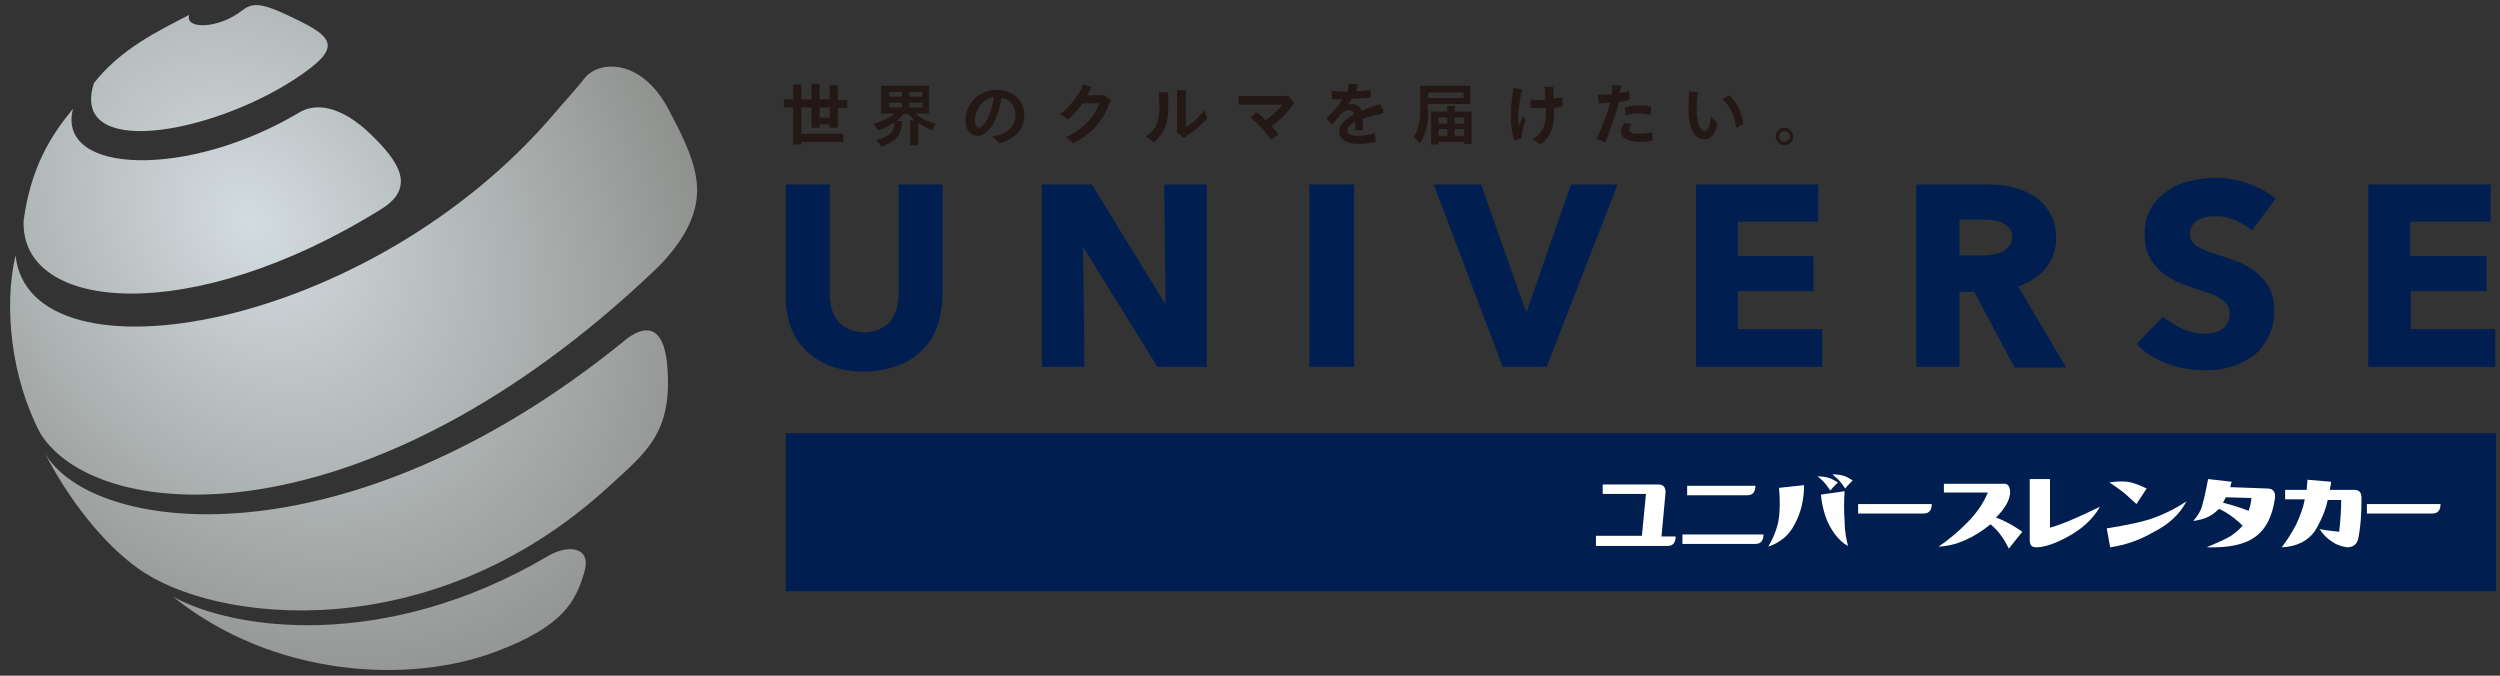
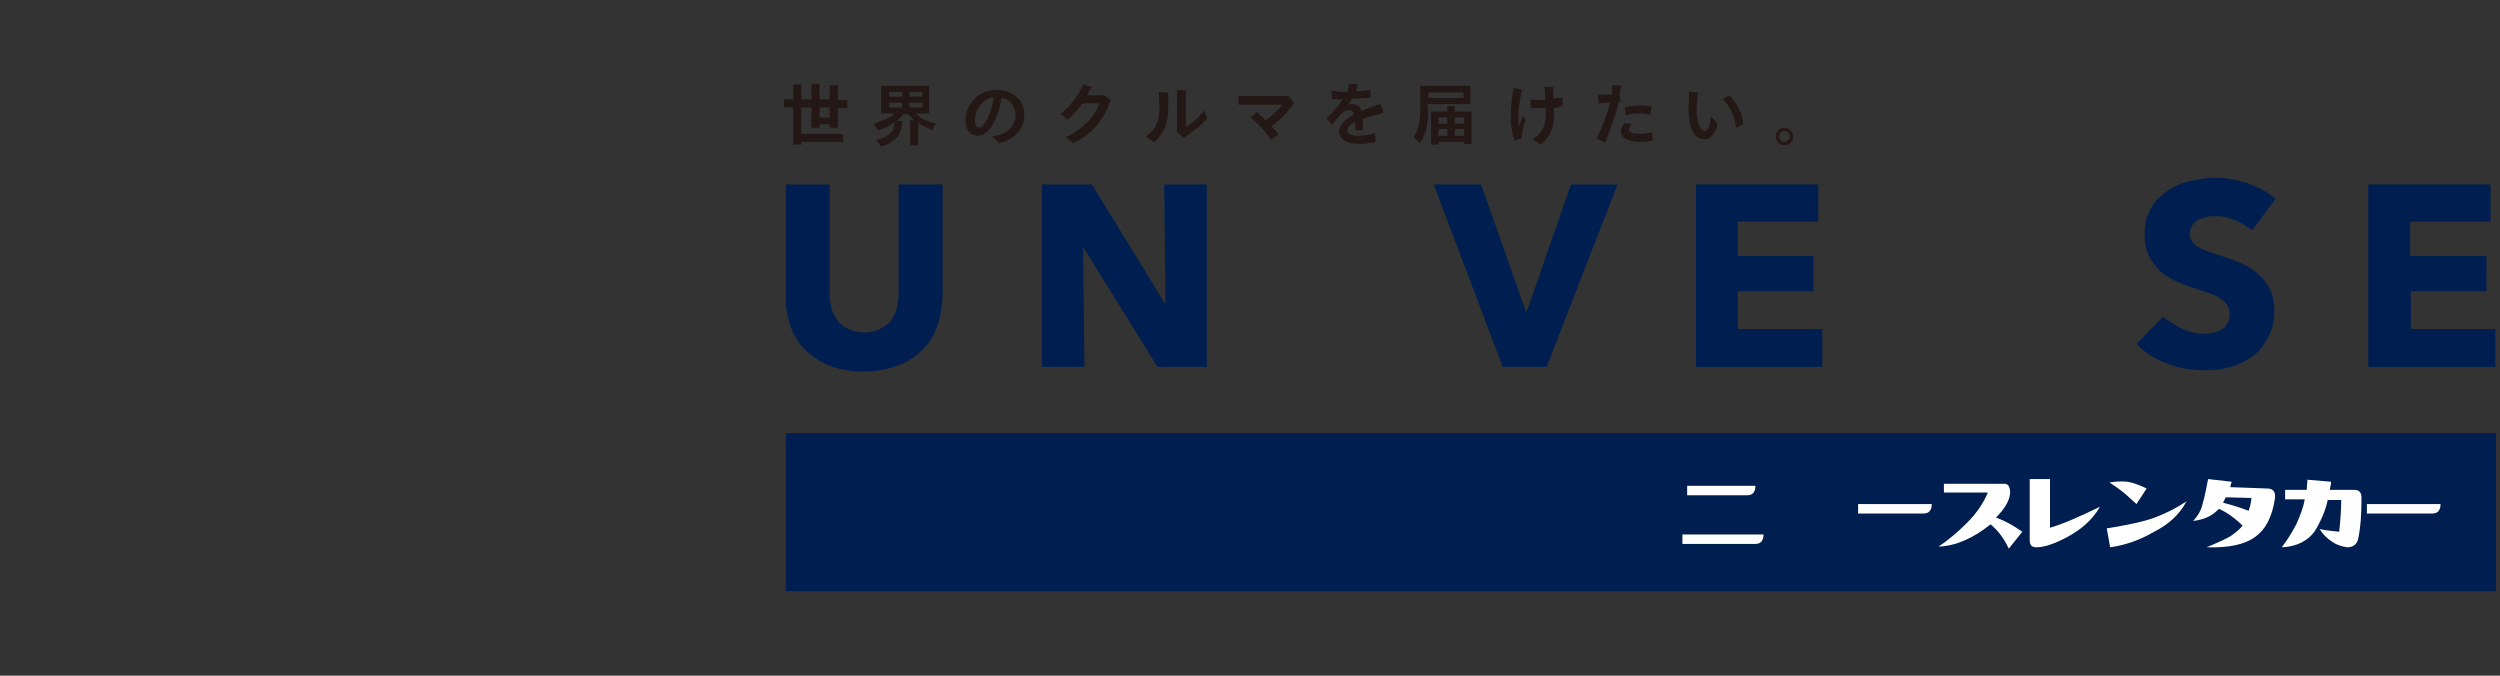
<svg xmlns="http://www.w3.org/2000/svg" version="1.1" id="レイヤー_1" x="0px" y="0px" viewBox="0 0 370 100" style="enable-background:new 0 0 370 100;" xml:space="preserve">
  <rect x="0" y="0" width="370" height="100" fill="#333333" stroke="none" />
  <style type="text/css">
	.st0{fill:url(#SVGID_1_);}
	.st1{fill:#231815;}
	.st2{fill:#001F50;}
	.st3{fill:#FFFFFF;}
</style>
  <g>
    <radialGradient id="SVGID_1_" cx="43.508" cy="32.374" r="78.45" fx="43.522" fy="33.973" gradientTransform="matrix(0.568 0.837 -0.665 0.419 34.977 -17.611)" gradientUnits="userSpaceOnUse">
      <stop offset="0" style="stop-color:#D3DCE0" />
      <stop offset="1" style="stop-color:#8F918E" />
    </radialGradient>
-     <path class="st0" d="M28,2.2c-0.7,2.2,4.4,2.1,7.9-0.7c1.3-1,2.6-1.1,5.9,0.4c7.6,3.5,9.5,4.8,1.7,9.9C30.8,20,10.3,23.5,13.9,12.3   C17.9,7.2,23.4,4.6,28,2.2z M3.5,32.6c-0.6,13.6,24.8,15.9,53-1.7c5.1-3.2,2.5-7-1.5-10.9c-4.6-4.5-8.4-4.8-10.8-3.3   c-16.3,9.7-35.9,9.2-33.4-0.6C7.6,20,4.6,24.6,3.5,32.6z M6,64.2c8.7,13.7,48.6,16.1,91-24.3c1.6-1.5,3.5-3.8,4.6-5.9   c3.1-5.9,1.3-10.4-2.7-17.9c-4-7.5-10.3-7.2-12.4-4.5c-0.9,1.2-3.2,3.7-4.2,4.9c-27.5,32.6-77.9,41-80,21.3   C0.5,45.5,1.7,56.1,6,64.2z M20.4,84.1C31.7,92.3,63.8,96,90,72.1c5.7-5.2,9.4-8,8.8-17.4c-0.5-8-4.4-6-6.6-4.1   C51.1,83.9,13.5,79.1,6.6,67C10.1,73.8,15.2,80.4,20.4,84.1z M73.5,96.4c9.8-3.7,11.7-7.3,13-11.8c1.1-3.8-2.6-4-5.4-2.3   c-24.3,14.3-46.7,10.9-55.5,6C40.5,100.3,60.7,101.3,73.5,96.4z" />
    <g>
      <path class="st1" d="M124,15.9v2.5c0,0.2,0,0.4,0,0.5h-1.2c0-0.1,0-0.3,0-0.5h-1.5c0,0.2,0,0.3,0,0.5h-1.2c0-0.1,0-0.4,0-0.5v-2.5    h-1.5v3.9h5.4c0.3,0,0.6,0,0.8,0V21c-0.2,0-0.5,0-0.8,0h-5.4c0,0.1,0,0.3,0,0.4h-1.2c0-0.2,0-0.4,0-0.7v-4.8h-0.4    c-0.4,0-0.7,0-1,0v-1.2c0.3,0,0.6,0,1,0h0.4v-1.7c0-0.2,0-0.4,0-0.5c0.2,0,0.9,0,1.2,0c0,0.1,0,0.3,0,0.5v1.7h1.5v-1.9    c0-0.1,0-0.3,0-0.4c0.2,0,0.9,0,1.2,0c0,0.1,0,0.3,0,0.4v1.9h1.5V13c0-0.1,0-0.3,0-0.4c0.2,0,0.9,0,1.2,0c0,0.1,0,0.3,0,0.4v1.8    h0.4c0.4,0,0.7,0,1,0v1.2c-0.3,0-0.6,0-1,0H124z M122.8,15.9h-1.5v1.5h1.5V15.9z" />
      <path class="st1" d="M135.9,18.2v2.9c0,0.1,0,0.3,0,0.4h-1.2c0-0.1,0-0.3,0-0.4v-3c0-0.1,0-0.2,0-0.3c0.1,0,0.4,0,0.6,0    c-0.3-0.3-0.6-0.6-0.9-0.9h-0.7c-0.3,0.3-0.6,0.7-1,1c0.3,0,0.6,0,0.8,0c0,0.1,0,0.2,0,0.2c0,1.9-1.1,3-3.1,3.6    c-0.2-0.3-0.5-0.7-0.7-1c1.8-0.4,2.7-1.2,2.7-2.6v0c-0.7,0.5-1.6,1-2.5,1.2c-0.1-0.2-0.4-0.7-0.6-1c1.1-0.3,2.4-0.8,3.1-1.5h-2    c0-0.1,0-0.2,0-0.4v-3.3c0-0.1,0-0.3,0-0.4h7.1c0,0.1,0,0.2,0,0.4v3.3l0,0.4h-2c0.7,0.7,1.8,1.2,3,1.5c-0.2,0.3-0.5,0.8-0.5,1    C137.3,19,136.6,18.6,135.9,18.2z M131.6,13.6v0.7h1.9v-0.7H131.6z M131.6,15.9h1.9v-0.7h-1.9V15.9z M134.6,13.6v0.7h1.9v-0.7    H134.6z M136.5,15.9v-0.7h-1.9v0.7H136.5z" />
      <path class="st1" d="M151.6,17c0,2.4-1.8,3.7-3.7,4.2c-0.3-0.3-0.5-0.6-1.1-1c2.5-0.3,3.5-1.7,3.5-3.2c0-1.3-0.9-2.4-2.1-2.5    c-0.3,2.6-1.7,5.6-3.5,5.6c-1.1,0-1.8-0.9-1.8-2.3c0-2.2,1.7-4.5,4.7-4.5C149.7,13.3,151.6,14.7,151.6,17z M147.1,14.4    c-1.7,0.2-2.8,1.9-2.8,3.3c0,0.7,0.2,1.2,0.6,1.2C145.6,18.9,146.8,16.8,147.1,14.4z" />
      <path class="st1" d="M164.4,14.8l-0.1,0.2c-1,2.8-2.7,4.9-5.5,6.2c-0.3-0.3-0.7-0.7-1.1-0.9c2.2-0.9,4.2-2.8,5-5h-2.5    c-0.7,1-1.5,1.9-2.2,2.4c-0.3-0.3-0.7-0.6-1.1-0.8c1.4-1,3-3.2,3.4-4.4l1.3,0.4c-0.1,0.1-0.2,0.3-0.3,0.4    c-0.1,0.3-0.3,0.5-0.4,0.8h2.3l0.1-0.1L164.4,14.8z" />
      <path class="st1" d="M171.5,13.6l1.4,0.1c0,0.1,0,0.5,0,2.1c0,2.9-0.8,4-2.1,5.3c-0.4-0.3-0.8-0.6-1.2-0.9c1.5-1,2-2.3,2-4.4    C171.5,14.1,171.5,13.9,171.5,13.6z M178.7,17.5c-0.7,0.8-1.7,1.7-3.2,2.7c-0.1,0.1-0.3,0.2-0.3,0.2l-1.1-0.9    c0.1-0.1,0.1-0.2,0.1-0.3v-5.1c0-0.3,0-0.5,0-0.8l1.4,0.1c0,0.2-0.1,0.2-0.1,0.8l0,4.6c1.2-0.7,2.2-1.7,2.7-2.5    C178.3,16.7,178.6,17.2,178.7,17.5z" />
      <path class="st1" d="M191.6,15.3l-0.2,0.1c-0.7,1.1-2,2.4-3.2,3.3c0.4,0.4,0.8,0.9,1,1.2l-1.1,0.8c-0.6-1-1.9-2.4-3-3.3l0.9-0.8    c0.4,0.3,0.8,0.7,1.3,1.2c0.8-0.6,1.8-1.4,2.5-2.3H184c-0.2,0-0.5,0-0.7,0v-1.3c0.2,0,0.5,0,0.7,0h6.5l0.1-0.1L191.6,15.3z" />
      <path class="st1" d="M204.1,16.9c-0.8,0.2-1.6,0.4-2.4,0.7c0,0.3,0,0.7,0,1.1c0,0.2,0,0.4,0,0.6l-1.1,0c0-0.2,0-1,0-1.2v-0.1    c-0.7,0.4-1.2,0.8-1.2,1.3c0,0.5,0.5,0.8,1.6,0.8c1,0,1.7-0.2,2.5-0.4l0.1,1.3c-0.9,0.2-1.7,0.3-2.5,0.3c-1.7,0-2.9-0.6-2.9-1.9    c0-1,1-1.8,2.2-2.5c-0.1-0.4-0.4-0.6-0.8-0.6c-0.8,0-1.5,0.9-2.4,2.2l-0.9-1c0.8-0.7,1.8-1.8,2.4-2.8c-0.8,0-1.3,0-1.6-0.1l0-1.2    c0.4,0.1,1.3,0.2,2.2,0.2h0.1c0.1-0.3,0.2-0.5,0.2-0.8c0-0.1,0-0.2,0-0.4l1.4,0.1c0,0.1-0.1,0.2-0.1,0.3c-0.1,0.2-0.1,0.5-0.2,0.7    c0.8,0,1.6-0.1,2.1-0.2l0.1,1.1c-0.6,0.1-1.8,0.2-2.8,0.2c-0.2,0.3-0.4,0.6-0.6,0.9c0.2-0.1,0.4-0.1,0.6-0.1c0.8,0,1.2,0.4,1.4,1    c0.8-0.3,1.6-0.6,2.2-0.8c0.2-0.1,0.4-0.1,0.6-0.2l0.5,1.2C204.6,16.8,204.3,16.9,204.1,16.9z" />
      <path class="st1" d="M211.4,16.3c0,2.2-0.5,4-1.3,4.9c-0.2-0.3-0.6-0.7-0.9-0.9c0.6-0.7,1-2.2,1-4.1v-3.2c0-0.1,0-0.2,0-0.3h7.4    c0,0.1,0,0.2,0,0.3v2.1l0,0.3h-6.3V16.3z M211.4,13.7v0.8h5.2v-0.8H211.4z M217.8,20.9l0,0.4h-1.1V21h-3.8v0.4h-1.1    c0-0.1,0-0.3,0-0.4v-4.1c0-0.1,0-0.3,0-0.4h2.4v-0.6c0,0,0-0.2,0-0.2c0.2,0,0.9,0,1.1,0c0,0.1,0,0.1,0,0.2v0.6h2.5    c0,0.2,0,0.3,0,0.4V20.9z M212.9,17.4v0.9h1.3v-0.9H212.9z M212.9,20.1h1.3v-1h-1.3V20.1z M215.3,17.4v0.9h1.4v-0.9H215.3z     M216.7,20.1v-1h-1.4v1H216.7z" />
      <path class="st1" d="M225.8,17.7c-0.3,0.8-0.6,2.1-0.6,2.8l-1.1,0.3c-0.3-0.9-0.5-2.3-0.5-3.5c0-1.3,0.2-3.4,0.4-4.3l1.3,0.3    c-0.3,0.9-0.6,2.8-0.6,4c0,0.5,0,0.9,0.1,1.4c0.2-0.5,0.4-1.1,0.6-1.5L225.8,17.7z M230,16c0,0.4,0,0.7,0,1c0,1.9-0.6,3.3-2,4.4    c-0.3-0.2-0.7-0.5-1.2-0.8c1.5-0.9,2-2,2-4V16c-0.2,0-0.4,0-0.6,0c-0.7,0-1.3,0-1.7-0.1l0-1.2c0.3,0.1,1,0.1,1.6,0.1    c0.2,0,0.4,0,0.6,0c0-0.8-0.1-1.6-0.1-2l1.3,0.1c0,0.1,0,0.2,0,0.4c0,0.3,0,0.8,0,1.3c0.6-0.1,1-0.1,1.3-0.2l0.1,1.2    C231,15.9,230.5,15.9,230,16z" />
-       <path class="st1" d="M239.6,15.1c-0.5,2.1-1.4,4.3-2,6l-1.3-0.6c0.7-1.5,1.5-3.3,2-5.3c-0.6,0-1.2,0.1-1.7,0.1l-0.1-1.3    c0.6,0,1.3,0,2,0c0.1-0.3,0.1-0.5,0.1-0.8c0-0.2,0-0.4,0-0.6l1.4,0.1c-0.1,0.2-0.1,0.4-0.2,0.6c0,0.2-0.1,0.3-0.1,0.5    c0.5-0.1,1-0.2,1.4-0.3l0.1,1.2C240.9,14.9,240.2,15,239.6,15.1z M244.6,20.8c-0.5,0.1-1.1,0.2-1.8,0.2c-1.7,0-2.9-0.5-2.9-1.6    c0-0.5,0.3-0.9,0.5-1.2l1.1,0.2c-0.2,0.2-0.4,0.4-0.4,0.7c0,0.6,0.6,0.7,1.6,0.7c0.6,0,1.3-0.1,1.8-0.2L244.6,20.8z M240.5,15.9    c0.7-0.2,1.6-0.3,2.2-0.3c0.7,0,1.3,0.1,1.7,0.2l-0.1,1.2c-0.6-0.1-1-0.2-1.6-0.2c-0.6,0-1.4,0-2.1,0.3L240.5,15.9z" />
+       <path class="st1" d="M239.6,15.1c-0.5,2.1-1.4,4.3-2,6l-1.3-0.6c0.7-1.5,1.5-3.3,2-5.3c-0.6,0-1.2,0.1-1.7,0.1l-0.1-1.3    c0.6,0,1.3,0,2,0c0.1-0.3,0.1-0.5,0.1-0.8c0-0.2,0-0.4,0-0.6l1.4,0.1c-0.1,0.2-0.1,0.4-0.2,0.6c0,0.2-0.1,0.3-0.1,0.5    l0.1,1.2C240.9,14.9,240.2,15,239.6,15.1z M244.6,20.8c-0.5,0.1-1.1,0.2-1.8,0.2c-1.7,0-2.9-0.5-2.9-1.6    c0-0.5,0.3-0.9,0.5-1.2l1.1,0.2c-0.2,0.2-0.4,0.4-0.4,0.7c0,0.6,0.6,0.7,1.6,0.7c0.6,0,1.3-0.1,1.8-0.2L244.6,20.8z M240.5,15.9    c0.7-0.2,1.6-0.3,2.2-0.3c0.7,0,1.3,0.1,1.7,0.2l-0.1,1.2c-0.6-0.1-1-0.2-1.6-0.2c-0.6,0-1.4,0-2.1,0.3L240.5,15.9z" />
      <path class="st1" d="M249.9,16c0-0.8,0.1-2.2,0.1-2.5l1.3,0.2c-0.1,0.5-0.2,1.7-0.2,2.6c0,2.2,0.7,3.1,1.2,3.1    c0.4,0,0.8-0.6,0.9-2.2l1,1.1c-0.2,1.3-1,2.3-1.8,2.3C251.2,20.7,249.9,19.8,249.9,16z M254.9,14.7l1-0.6c1,0.8,2,2.7,2.1,4.3    l-1.1,0.5C256.9,17.4,255.9,15.4,254.9,14.7z" />
      <path class="st1" d="M262.8,20.2c0-0.7,0.6-1.3,1.3-1.3s1.3,0.6,1.3,1.3c0,0.7-0.6,1.3-1.3,1.3S262.8,20.9,262.8,20.2z     M264.9,20.2c0-0.4-0.4-0.8-0.8-0.8s-0.8,0.4-0.8,0.8c0,0.4,0.4,0.8,0.8,0.8S264.9,20.6,264.9,20.2z" />
    </g>
    <g>
      <path class="st2" d="M138.6,48.6c-0.5,1.3-1.3,2.5-2.3,3.4c-1,1-2.2,1.7-3.7,2.2c-1.4,0.5-3,0.8-4.8,0.8c-1.8,0-3.4-0.3-4.8-0.8    c-1.4-0.5-2.6-1.3-3.6-2.2c-1-1-1.8-2.1-2.3-3.4c-0.5-1.3-0.8-2.8-0.8-4.4V27.3h6.5v16.3c0,0.7,0.1,1.4,0.3,2.1    c0.2,0.7,0.5,1.3,0.9,1.8c0.4,0.5,0.9,0.9,1.6,1.2c0.6,0.3,1.4,0.5,2.3,0.5s1.7-0.2,2.3-0.5c0.6-0.3,1.2-0.7,1.6-1.2    c0.4-0.5,0.7-1.1,0.9-1.8c0.2-0.7,0.3-1.4,0.3-2.1V27.3h6.5v16.8C139.4,45.8,139.1,47.3,138.6,48.6z" />
      <path class="st2" d="M171.3,54.3l-10.9-17.6h-0.1l0.2,17.6h-6.3v-27h7.4l10.8,17.6h0.1l-0.2-17.6h6.3v27H171.3z" />
-       <path class="st2" d="M193.8,54.3v-27h6.6v27H193.8z" />
      <path class="st2" d="M228.9,54.3h-6.5l-10.2-27h7l6.6,18.7h0.2l6.5-18.7h6.9L228.9,54.3z" />
      <path class="st2" d="M251,54.3v-27h18.1v5.5h-11.9v5.1h11.2v5.2h-11.2v5.6h12.5v5.6H251z" />
-       <path class="st2" d="M298.1,54.3l-5.9-11.1H290v11.1h-6.4v-27H294c1.3,0,2.6,0.1,3.8,0.4c1.2,0.3,2.3,0.7,3.3,1.4    c1,0.6,1.8,1.5,2.3,2.5c0.6,1,0.9,2.1,0.9,3.6c0,1.8-0.5,3.2-1.5,4.5c-1,1.2-2.4,2.1-4.1,2.7l7.1,12H298.1z M297.8,35.1    c0-0.5-0.1-1-0.4-1.3c-0.3-0.3-0.6-0.6-1-0.8c-0.4-0.2-0.9-0.3-1.4-0.4c-0.5-0.1-1-0.1-1.5-0.1H290v5.3h3.1c0.5,0,1.1,0,1.6-0.1    c0.6-0.1,1.1-0.2,1.5-0.4c0.5-0.2,0.8-0.5,1.1-0.8C297.7,36.2,297.8,35.7,297.8,35.1z" />
      <path class="st2" d="M333.3,34.1c-0.7-0.6-1.8-1.2-2.7-1.6c-1-0.4-1.9-0.5-2.7-0.5c-0.4,0-0.9,0-1.3,0.1c-0.4,0.1-0.8,0.2-1.2,0.4    c-0.4,0.2-0.7,0.5-0.9,0.8c-0.2,0.3-0.4,0.8-0.4,1.3c0,0.5,0.1,0.8,0.3,1.1c0.2,0.3,0.5,0.6,0.8,0.8c0.4,0.2,0.8,0.4,1.3,0.6    s1.1,0.4,1.7,0.6c0.9,0.3,1.9,0.6,2.9,1c1,0.4,1.9,0.9,2.7,1.5c0.8,0.6,1.5,1.4,2,2.3c0.5,0.9,0.8,2,0.8,3.4c0,1.6-0.3,2.9-0.9,4    c-0.6,1.1-1.3,2.1-2.3,2.8c-1,0.7-2.1,1.3-3.3,1.6c-1.2,0.4-2.5,0.5-3.8,0.5c-1.9,0-3.8-0.3-5.6-1c-1.8-0.7-3.3-1.6-4.5-2.9l3.9-4    c0.7,0.5,1.9,1.3,3,1.8c1.1,0.5,2.2,0.7,3.2,0.7c0.5,0,1-0.1,1.4-0.2c0.5-0.1,0.9-0.3,1.2-0.5c0.3-0.2,0.6-0.5,0.8-0.9    c0.2-0.4,0.3-0.8,0.3-1.4c0-0.5-0.1-0.9-0.4-1.3c-0.3-0.4-0.6-0.7-1.1-1c-0.5-0.3-1.1-0.6-1.8-0.8c-0.7-0.2-1.5-0.5-2.4-0.8    c-0.9-0.3-1.7-0.6-2.5-1c-0.8-0.4-1.6-0.9-2.2-1.5c-0.6-0.6-1.2-1.3-1.6-2.2c-0.4-0.9-0.6-1.9-0.6-3.1c0-1.5,0.3-2.8,0.9-3.8    c0.6-1.1,1.4-1.9,2.4-2.6c1-0.7,2.1-1.2,3.4-1.5c1.2-0.3,2.5-0.5,3.8-0.5c1.5,0,3.1,0.3,4.7,0.8c1.6,0.6,3,1.3,4.2,2.3L333.3,34.1    z" />
      <path class="st2" d="M350.5,54.3v-27h18.1v5.5h-11.9v5.1H368v5.2h-11.2v5.6h12.5v5.6H350.5z" />
    </g>
    <g>
      <rect x="116.3" y="64.1" class="st2" width="253.1" height="23.4" />
      <g>
-         <path class="st3" d="M236.3,79.3h6.7l0.6-6.2h-6.4v-1.4h8.2c0.8,0,1.1,0.4,1.1,1.2l-0.6,6.5h2.1c0,0.9-0.4,1.4-1.2,1.4h-10.6     V79.3z" />
        <path class="st3" d="M261,79.1c0,0.9-0.4,1.4-1.2,1.4H249v-1.4H261z M259.8,71.9c0,0.9-0.4,1.4-1.2,1.4h-8.9v-1.4H259.8z" />
-         <path class="st3" d="M261.7,80.9c0.6-1,1.1-2.1,1.4-3.3c0.3-1.2,0.4-3,0.2-5.4l3.7-0.4c0,2.2-0.5,4.2-1.4,5.8     C264.8,79.2,263.5,80.3,261.7,80.9z M269,70.5c0.7,0,1.2,0.1,1.6,0.2c0.4,0.1,0.9,0.4,1.4,0.7c-0.4,0.4-0.8,0.8-1.1,1.2     c-0.5-0.7-0.8-1.1-1-1.3C269.7,71.1,269.4,70.8,269,70.5z M273.5,80.8c-0.6-0.3-1.3-0.9-1.9-1.7c-0.6-0.8-1.1-1.7-1.4-2.6     c-0.3-0.9-0.6-2-0.7-3.3l3.5-0.5c-0.1,1.5-0.1,2.9,0,4.4C273,78.4,273.2,79.6,273.5,80.8z M271.2,70.2c0.7,0,1.2,0.1,1.6,0.2     c0.4,0.1,0.9,0.4,1.4,0.7c-0.4,0.4-0.8,0.8-1.1,1.2c-0.5-0.7-0.8-1.1-1-1.3C271.9,70.8,271.6,70.6,271.2,70.2z" />
        <path class="st3" d="M285.9,74.6c0,0.9-0.4,1.4-1.2,1.4h-9.7v-1.4H285.9z" />
        <path class="st3" d="M287.7,73v-1.4h8.7c0.8-0.1,1.1,0.4,1.1,1.4c-0.1,1.1-0.8,2.3-2.1,3.6c1.4,0.5,2.6,1.2,3.9,2.1l-2,2.5     c-0.7-1.5-1.6-2.7-2.7-3.6c-2.6,2.1-5.2,3.2-7.7,3.3c1.5-1,2.9-2.2,4.2-3.5c1.3-1.3,2.4-2.8,3.1-4.5H287.7z" />
        <path class="st3" d="M310.8,75c-1.1,1.9-2.7,3.3-4.7,4.4c-2,1.1-3.6,1.6-4.7,1.6c-0.7,0-1-0.3-1-1.1v-9h3v7.2     C305.2,77.6,307.7,76.5,310.8,75z" />
        <path class="st3" d="M312.3,81l-0.5-2.8c3.1-0.5,5.5-1,7.1-1.6c1.6-0.6,3.2-1.4,4.7-2.4c-1,1.9-2.6,3.4-4.8,4.5     C316.6,80,314.4,80.7,312.3,81z M317.7,72.3l-1.5,2.3c-0.8-0.7-1.4-1.3-1.9-1.7c-0.5-0.4-1.2-0.9-2.1-1.5c1.3-0.2,2.3-0.2,3.2,0     C316.1,71.6,316.9,71.9,317.7,72.3z" />
        <path class="st3" d="M326.6,81c1.6-0.7,2.8-1.2,3.6-1.7c0.7-0.5,1.3-1,1.7-1.5c-1.2-1.2-2.4-2-3.5-2.5c-0.1,0.1-0.1,0.2-0.2,0.2     c-0.9,0.9-2,1.4-3.6,1.6c0.7-0.8,1.2-1.6,1.4-2.6c0.3-1,0.5-2.1,0.8-3.6l3.5,0.4c-0.1,0.3-0.2,0.5-0.2,0.8l5.5,0.2     c0.8,0,1.2,0.5,1.1,1.4c-0.4,2.8-1.4,4.7-3,5.8C332.2,80.6,329.8,81.1,326.6,81z M333.2,73.7l-3.8-0.1c-0.1,0.3-0.3,0.6-0.4,0.8     c1.2,0.3,2.5,0.7,3.8,1.2C333,75,333.2,74.3,333.2,73.7z" />
        <path class="st3" d="M337.7,81c0.7-0.9,1.4-2,2.1-3.3c0.6-1.3,1.1-2.6,1.3-3.8h-2.9v-1.4h3.2c0-0.6,0.1-1.1,0.1-1.5l3.5,0.3     c0,0.3-0.1,0.7-0.2,1.2h3.6c0.8,0,1.1,0.4,1.1,1.2c0,2.2-0.1,4.2-0.5,6.1c-0.2,0.8-0.8,1.2-1.6,1.2c-0.7-0.1-1.5-0.3-2.2-0.8     c-0.8-0.5-1.4-1.1-1.9-1.9c1,0.2,1.9,0.3,2.9,0.4c0.2-1.8,0.3-3.4,0.3-4.7h-2c-0.3,1.5-1,3.1-1.9,4.6C341.6,80,340,80.9,337.7,81     z" />
        <path class="st3" d="M361.2,74.6c0,0.9-0.4,1.4-1.2,1.4h-9.7v-1.4H361.2z" />
      </g>
    </g>
  </g>
</svg>